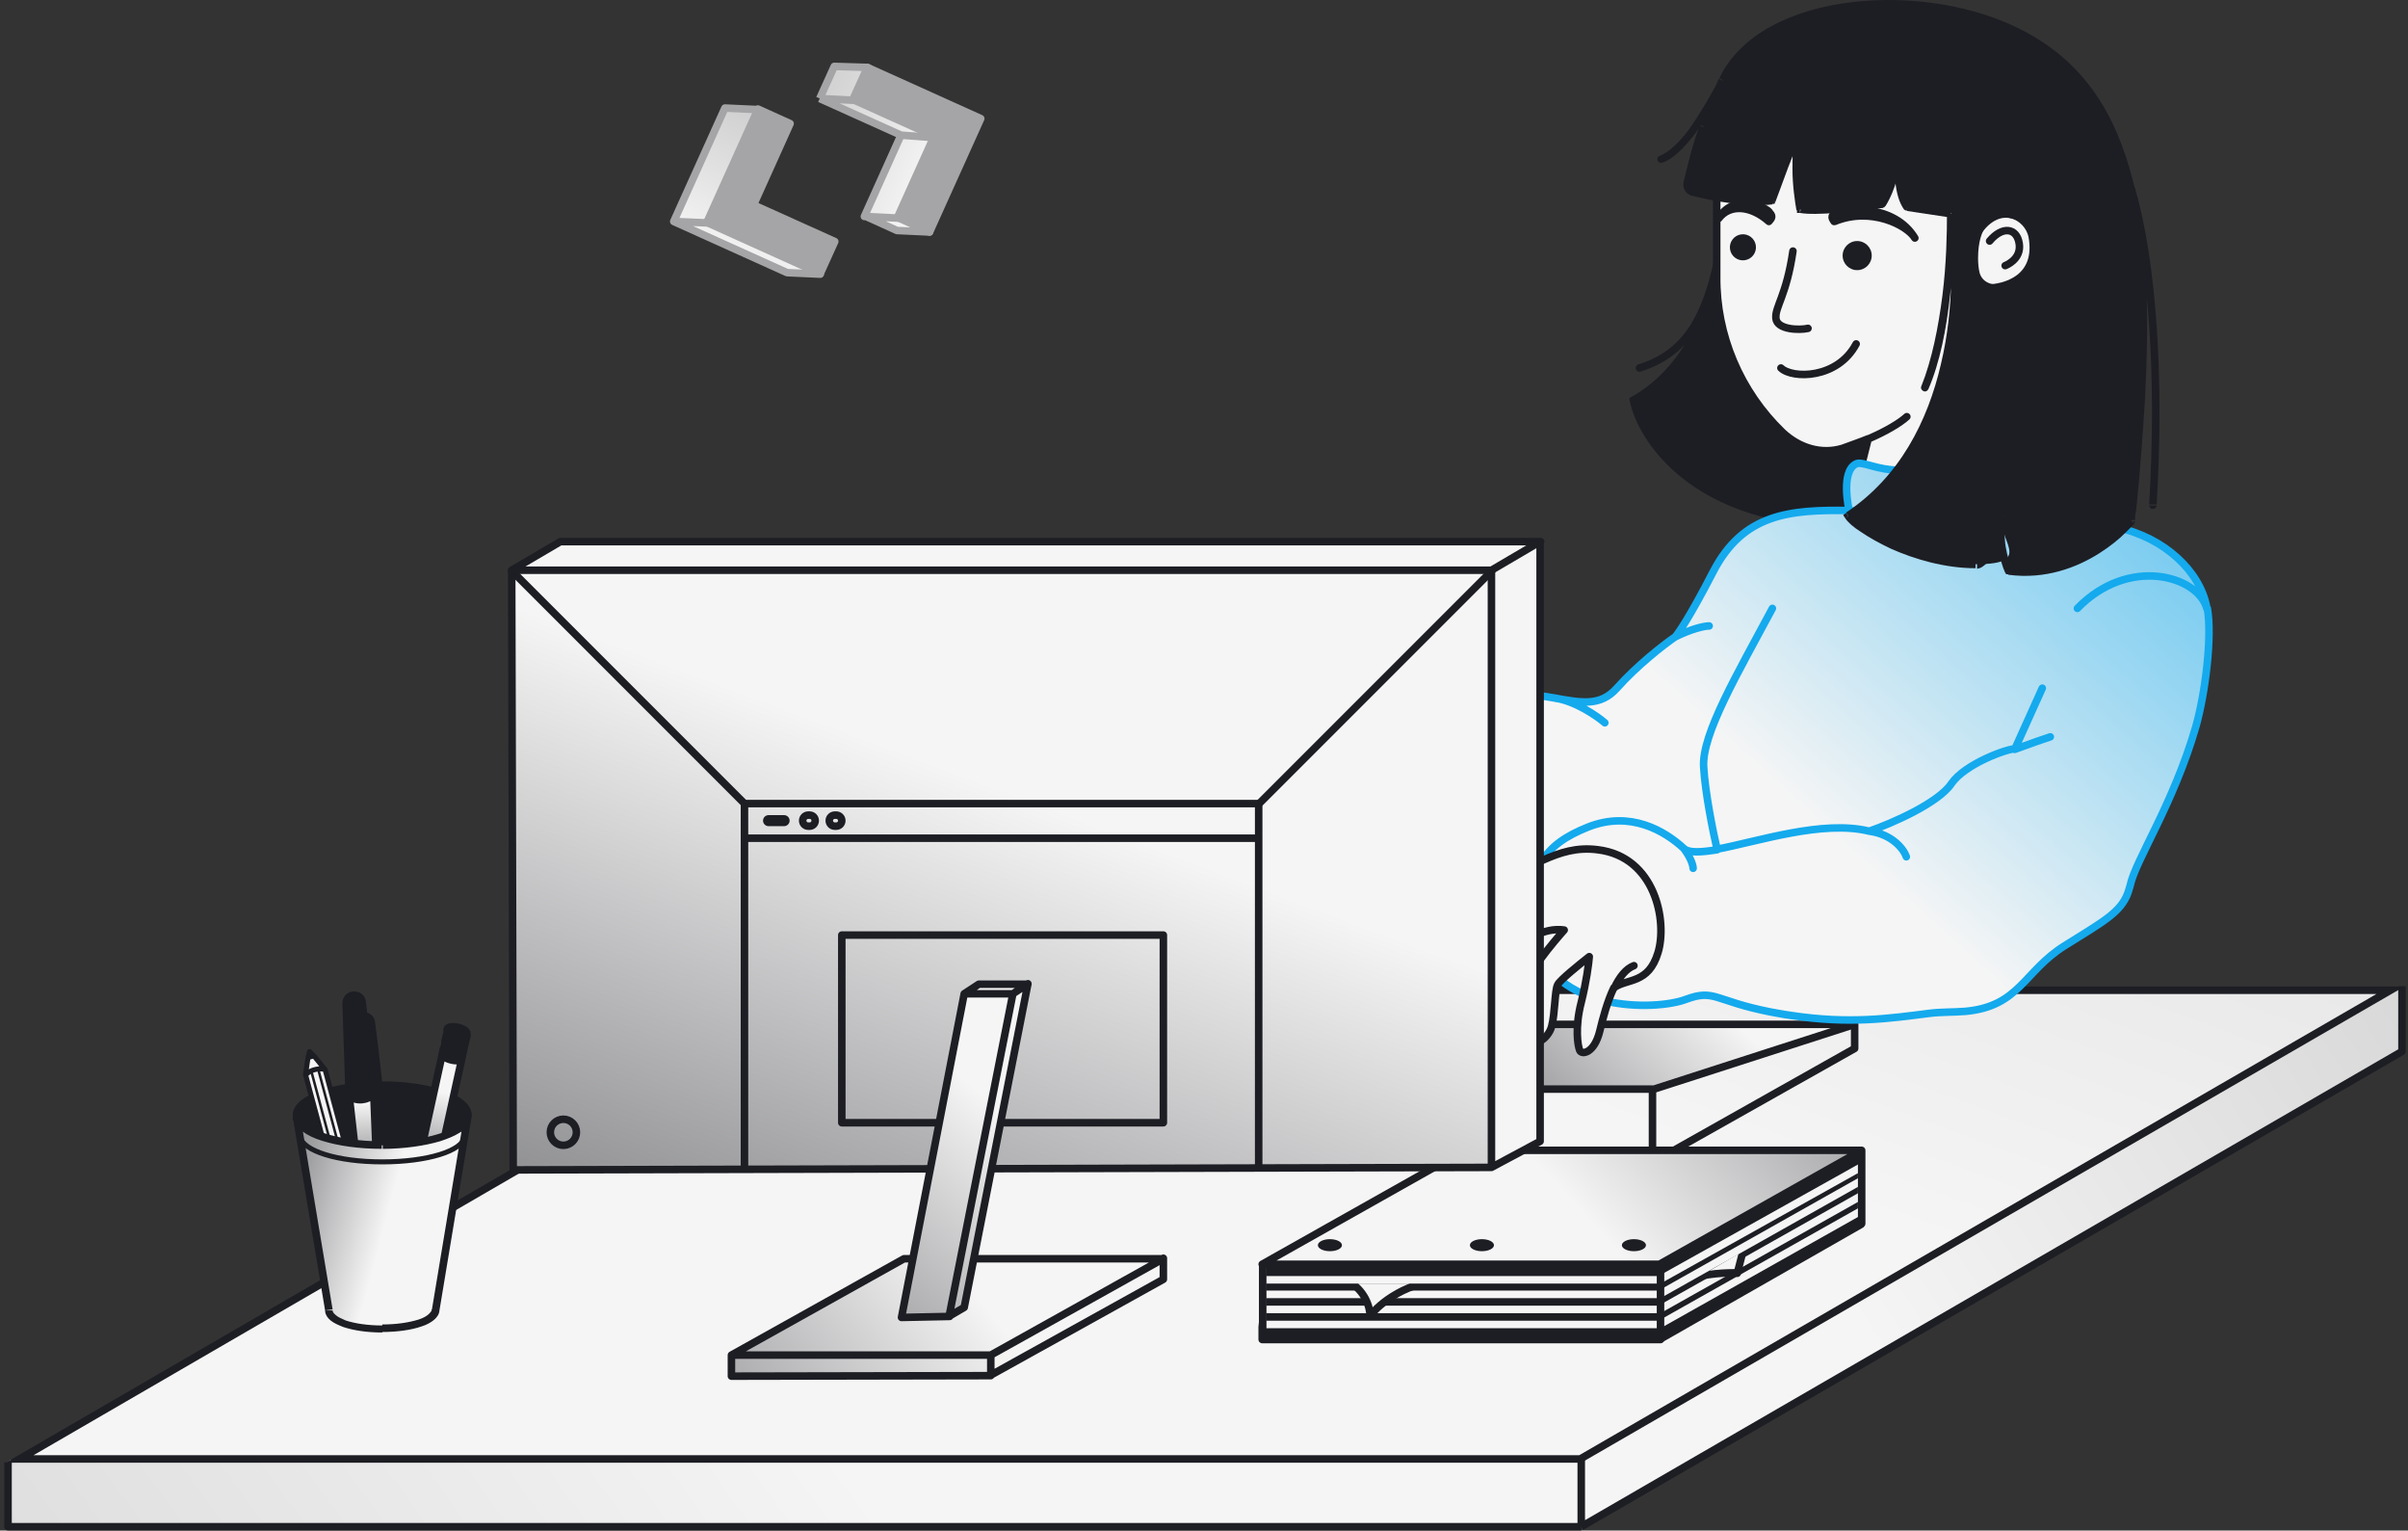
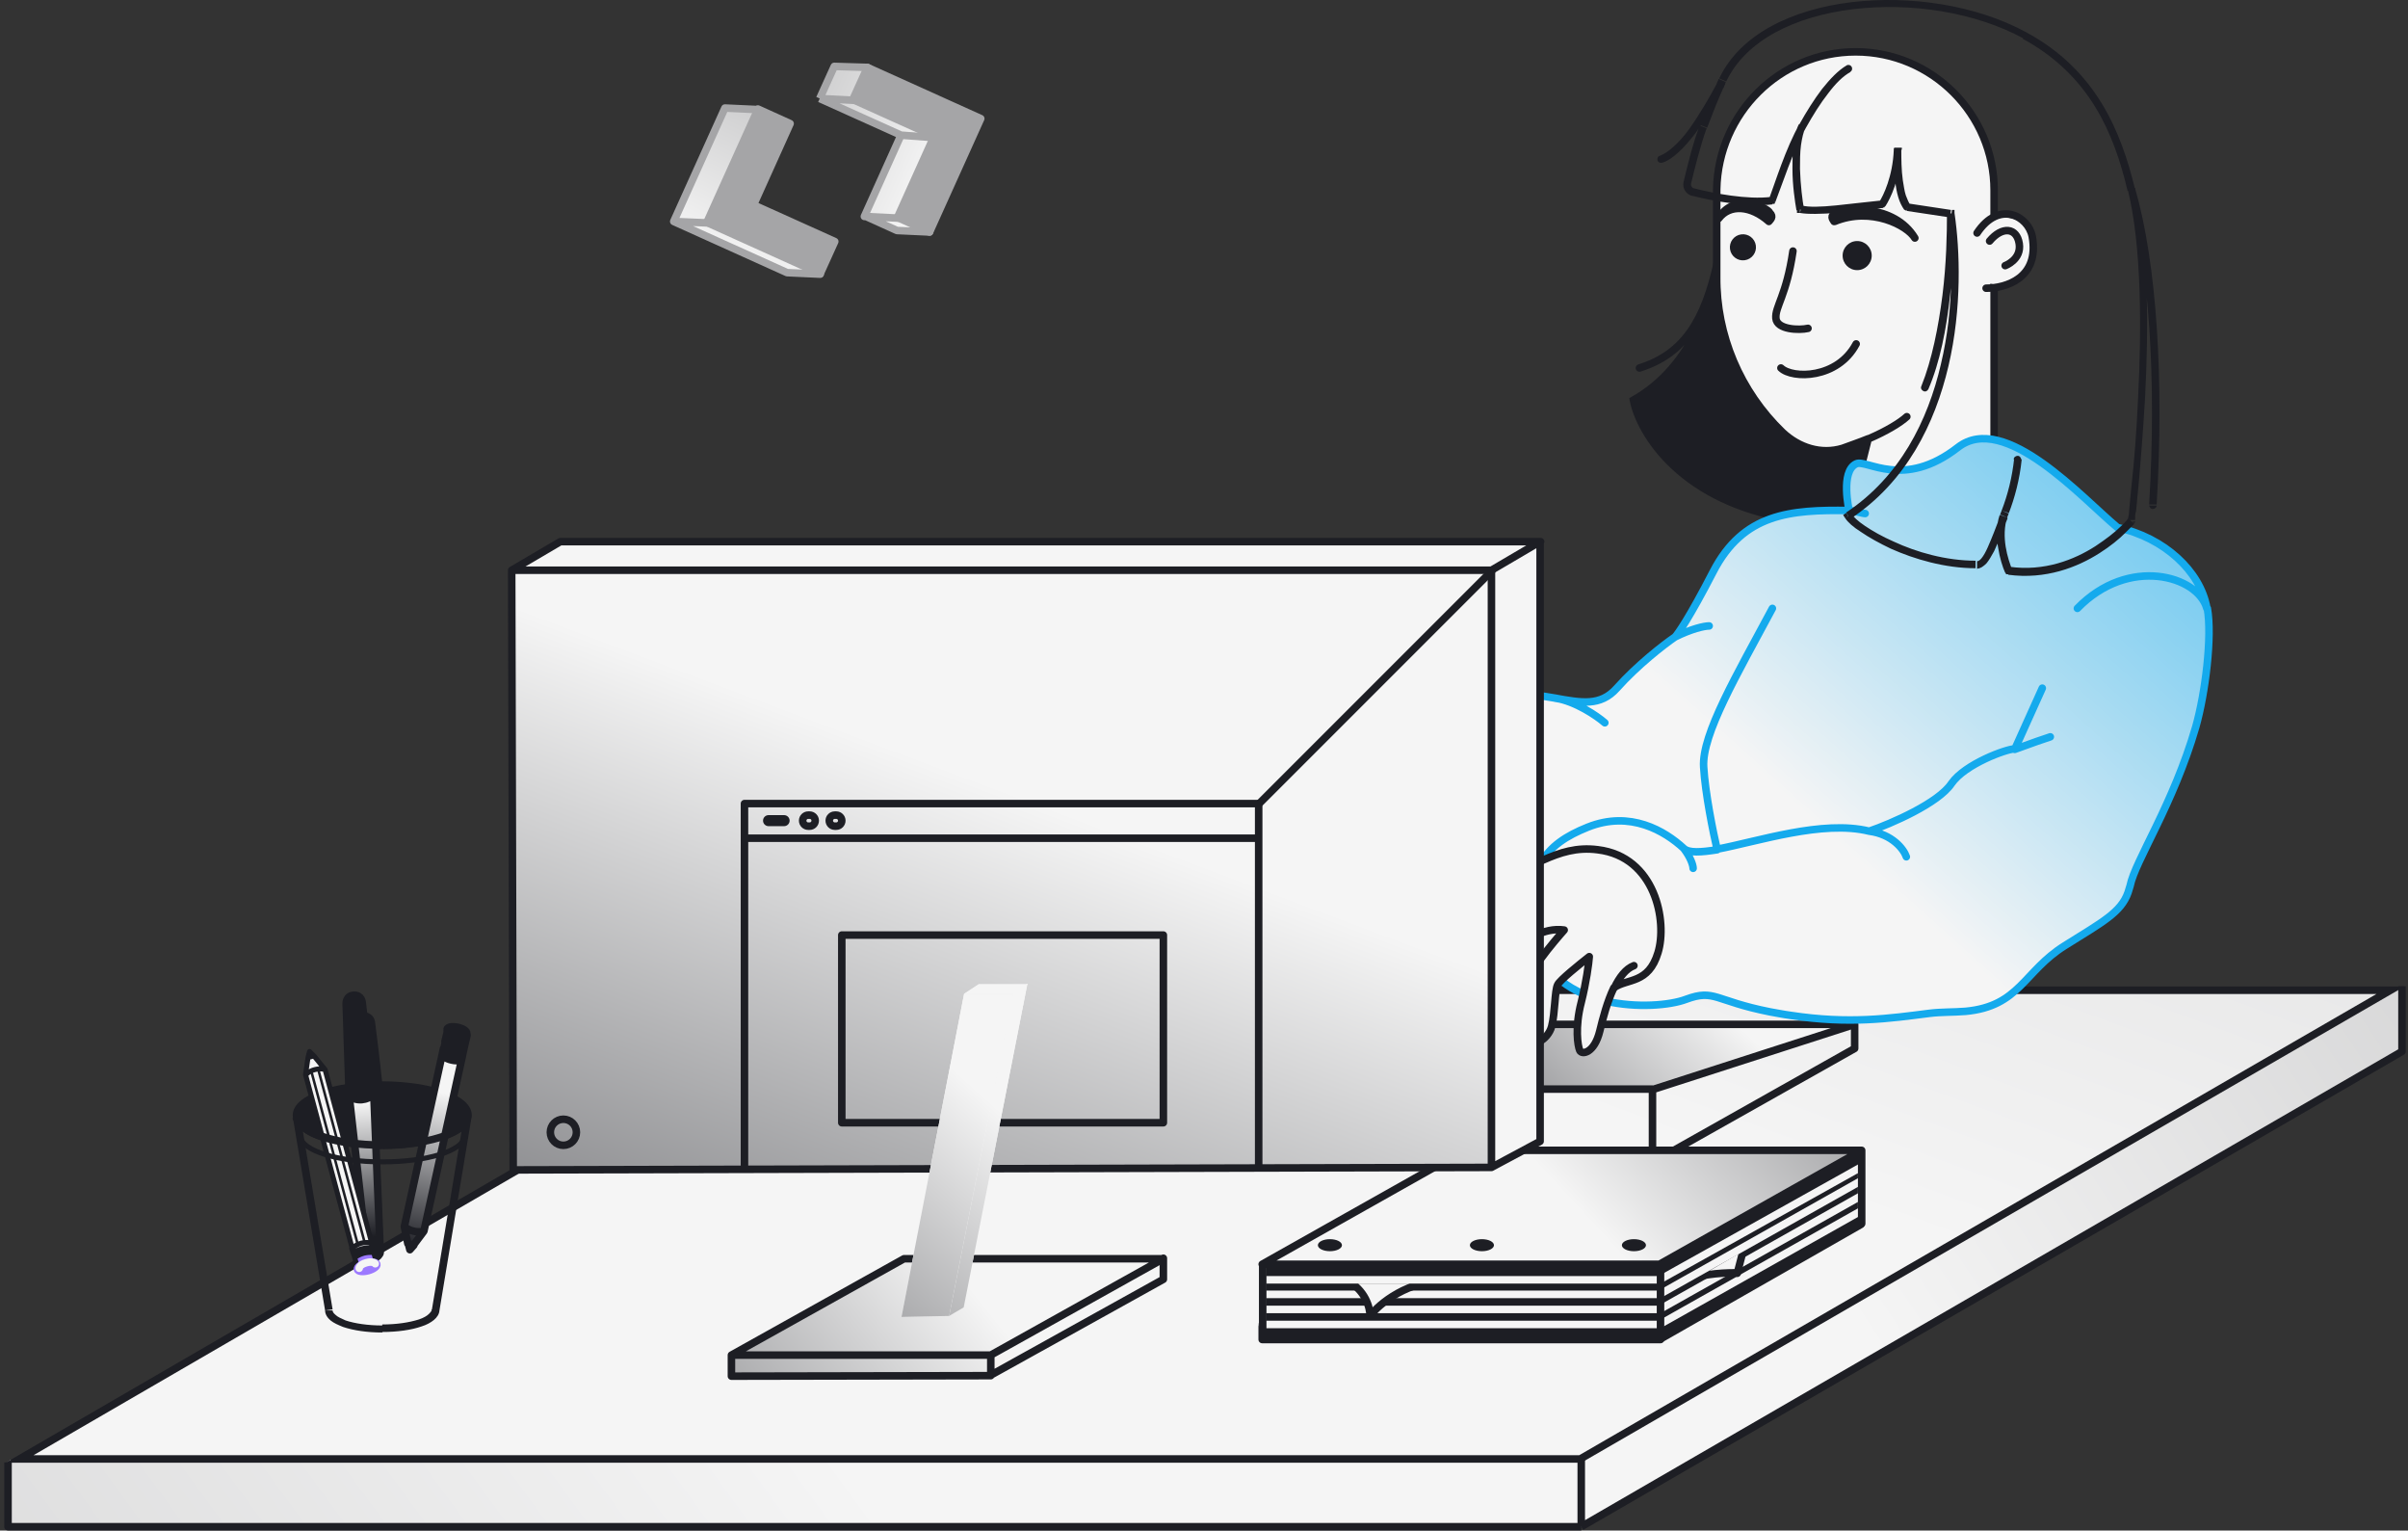
<svg xmlns="http://www.w3.org/2000/svg" width="480" height="305" viewBox="0 0 480 305" fill="none">
  <rect x="0" y="0" width="480" height="305" fill="#333333" stroke="none" />
  <path d="M315.2 304.032V291.032L477.7 197.032H479V209.932L315.2 304.132V304.032Z" fill="url(#paint0_linear_4492_18178)" />
  <path d="M315.2 304.032V291.032L477.7 197.032H479V209.932L315.2 304.132V304.032Z" fill="url(#paint1_linear_4492_18178)" />
  <path d="M315.2 290.832V304.232H1.7C1.7 304.132 1.4 291.432 1.4 291.432L2.1 290.932H315.2V290.832Z" fill="url(#paint2_linear_4492_18178)" />
  <path d="M315.2 290.832V304.232H1.7C1.7 304.132 1.4 291.432 1.4 291.432L2.1 290.932H315.2V290.832Z" fill="url(#paint3_linear_4492_18178)" />
  <path d="M3.9 290.732L164.9 197.332H476.5L315 290.732H3.9Z" fill="url(#paint4_linear_4492_18178)" />
  <path d="M3.9 290.732L164.9 197.332H476.5L315 290.732H3.9Z" fill="url(#paint5_linear_4492_18178)" />
  <path d="M3.9 290.732L164.9 197.332H476.5L315 290.732H3.9Z" stroke="#1D1E24" stroke-width="1.5" />
  <path d="M315.2 304.232L478.8 209.532V196.532M315.2 304.232H1.6V291.432M315.2 304.232V290.732" stroke="#1D1E24" stroke-width="1.5" stroke-linejoin="round" />
  <path d="M238.9 204.133H369.8L329.5 217.133H198.6L238.9 204.133Z" fill="#F5F5F5" />
  <path d="M238.9 204.133H369.8L329.5 217.133H198.6L238.9 204.133Z" fill="url(#paint6_linear_4492_18178)" />
  <path d="M369.7 204.133H238.8L198.5 217.133M369.7 204.133L329.4 217.133M369.7 204.133V208.933L329.4 231.633V217.033H198.5M198.6 217.033V231.633H329.5" stroke="#1D1E24" stroke-width="1.5" stroke-linecap="round" stroke-linejoin="round" />
  <path d="M291.7 241.032H370.9V244.032L330.8 266.932H251.6V263.932L291.7 241.032Z" fill="#1D1E24" stroke="#1D1E24" stroke-width="1.5" stroke-linecap="round" stroke-linejoin="round" />
  <path d="M291.9 238.232H371.1V241.232L330.8 263.932H251.6V260.932L291.8 238.232H291.9Z" fill="#1D1E24" stroke="#F5F5F5" stroke-width="1.5" stroke-linecap="round" stroke-linejoin="round" />
  <path d="M291.9 235.232H371.1V238.232L330.8 260.932H251.6V257.932L291.8 235.232H291.9Z" fill="#1D1E24" stroke="#F5F5F5" stroke-width="1.5" stroke-linecap="round" stroke-linejoin="round" />
  <path d="M346.3 253.632C344.9 253.632 339.6 253.632 335.8 255.232L347.7 248.332L346.3 253.732V253.632Z" fill="#F5F5F5" stroke="#1D1E24" stroke-width="1.5" stroke-linecap="round" stroke-linejoin="round" />
  <path d="M291.9 232.232H371.1V235.232L330.8 257.932H251.6V254.932L291.8 232.232H291.9Z" fill="#1D1E24" stroke="#F5F5F5" stroke-width="1.5" stroke-linecap="round" stroke-linejoin="round" />
  <path d="M273.1 262.232C273.1 260.632 272.2 257.032 268.3 255.032H289C280.6 255.032 274.9 259.832 273.1 262.232Z" fill="#F5F5F5" stroke="#1D1E24" stroke-width="1.5" stroke-linecap="round" stroke-linejoin="round" />
  <path d="M292.2 229.332H371.4V232.332L330.8 255.032H251.6V252.032L292.1 229.332H292.2Z" fill="#1D1E24" stroke="#F5F5F5" stroke-width="1.5" stroke-linecap="round" stroke-linejoin="round" />
  <path d="M331 252.032V266.932" stroke="#1D1E24" stroke-width="1.5" stroke-linecap="round" stroke-linejoin="round" />
  <path d="M291.9 229.232H371.1L330.8 251.932H251.6L291.9 229.232Z" fill="#F5F5F5" />
  <path d="M291.9 229.232H371.1L330.8 251.932H251.6L291.9 229.232Z" fill="url(#paint7_linear_4492_18178)" />
  <path d="M371.1 229.232H291.9L251.6 251.932H330.8L371.1 229.232ZM371.1 229.232V243.832M251.7 252.032V266.632" stroke="#1D1E24" stroke-width="1.5" stroke-linecap="round" stroke-linejoin="round" />
  <path d="M265.1 249.333C266.425 249.333 267.5 248.795 267.5 248.133C267.5 247.47 266.425 246.933 265.1 246.933C263.774 246.933 262.7 247.47 262.7 248.133C262.7 248.795 263.774 249.333 265.1 249.333Z" fill="#1D1E24" />
  <path d="M295.4 249.333C296.726 249.333 297.8 248.795 297.8 248.133C297.8 247.47 296.726 246.933 295.4 246.933C294.075 246.933 293 247.47 293 248.133C293 248.795 294.075 249.333 295.4 249.333Z" fill="#1D1E24" />
  <path d="M325.7 249.333C327.026 249.333 328.1 248.795 328.1 248.133C328.1 247.47 327.026 246.933 325.7 246.933C324.375 246.933 323.3 247.47 323.3 248.133C323.3 248.795 324.375 249.333 325.7 249.333Z" fill="#1D1E24" />
  <path d="M325.6 79.732C337.7 72.932 341.9 58.432 342.4 52.032L387.6 82.832C387 91.132 380.2 106.832 357.7 103.532C335.2 100.232 326.9 86.332 325.6 79.732Z" fill="#1D1E24" />
  <path d="M342.4 52.032C339.8 63.932 335.7 70.532 326.8 73.332M342.4 52.032C341.8 58.432 337.7 72.932 325.6 79.732C326.9 86.332 335.2 100.232 357.7 103.532C380.2 106.832 387 91.132 387.6 82.832L342.4 52.032Z" stroke="#1D1E24" stroke-width="1.5" stroke-linecap="round" />
  <path d="M342.3 53.532V37.732C342.5 22.532 354.9 10.332 370 10.332C385.1 10.332 397.6 22.732 397.6 37.932V100.232C397.6 100.232 394.5 108.032 382 108.132C369.6 108.232 369.1 100.832 369.1 100.832L372.5 87.432C370.3 88.332 368 89.132 365.9 89.732C362.6 90.732 359.1 89.532 356.6 87.132C347.4 78.332 342.3 66.132 342.4 53.432L342.3 53.532Z" fill="#F5F5F5" />
  <path d="M380.1 83.032C378.8 84.232 376 85.932 372.5 87.432M372.4 87.432C370.7 88.132 368.9 88.732 367.3 89.332C363 90.632 358.6 89.232 355.3 86.132C346.9 78.032 342.1 66.832 342.2 55.132V37.732C342.5 22.532 354.8 10.332 369.9 10.332C385.1 10.332 397.5 22.732 397.5 37.932V100.932C388.3 111.732 369.5 108.432 369 100.932L372.4 87.432Z" stroke="#1D1E24" stroke-width="1.5" stroke-linecap="round" stroke-linejoin="round" />
  <path d="M357.4 50.032C356.1 58.932 353.8 61.132 354 63.432C354.2 65.732 358.7 65.832 360.4 65.432M355 73.332C357.3 75.532 366.3 75.532 370 68.532" stroke="#1D1E24" stroke-width="1.5" stroke-linecap="round" stroke-linejoin="round" />
  <path d="M352.6 44.132C349 40.932 344.8 40.632 342.6 43.532C345.4 38.432 352.3 41.232 352.8 42.432C353.6 43.232 352.9 43.732 352.6 44.132Z" fill="#1D1E24" stroke="#1D1E24" stroke-width="1.5" stroke-linecap="round" stroke-linejoin="round" />
  <path d="M370.2 53.832C371.802 53.832 373.1 52.534 373.1 50.932C373.1 49.331 371.802 48.032 370.2 48.032C368.598 48.032 367.3 49.331 367.3 50.932C367.3 52.534 368.598 53.832 370.2 53.832Z" fill="#1D1E24" />
  <path d="M347.789 51.856C349.211 51.656 350.202 50.341 350.002 48.919C349.802 47.497 348.488 46.507 347.066 46.706C345.644 46.906 344.653 48.221 344.853 49.643C345.053 51.065 346.367 52.056 347.789 51.856Z" fill="#1D1E24" />
  <path d="M365.7 44.133C373 41.133 380.2 44.933 381.7 47.433C377.5 40.533 367.7 41.533 366 42.333C364.7 43.033 365.3 43.633 365.6 44.133H365.7Z" fill="#1D1E24" stroke="#1D1E24" stroke-width="1.5" stroke-linecap="round" stroke-linejoin="round" />
  <path d="M341.5 113.933C347.6 102.233 356.9 101.533 368.6 101.733C368.6 101.733 366.8 93.933 370 92.433C372.1 91.433 379.4 97.633 390.3 89.133C399.6 81.933 415.1 99.333 422.1 105.133C431.4 107.133 438.6 113.833 439.9 121.133C440.9 126.633 439.6 138.033 437.6 144.733C433.1 160.233 425.6 171.433 424.5 176.433C424.5 176.933 424.3 177.333 424.1 177.733C422.7 181.833 419 183.633 411.5 188.333C403.2 193.533 402.5 200.533 391.7 201.433C389.2 201.633 386.9 201.533 384.5 201.833C376.6 202.733 368.6 204.033 356.8 202.233C355.3 202.033 353.9 201.733 352.7 201.533C341.6 199.333 341.7 196.933 336 199.033C329.7 201.433 309.2 201.433 306.2 187.333C305.3 182.933 305.1 179.333 305.5 176.533C299.5 175.233 288.3 172.433 281.8 171.233C273.7 169.733 271.4 173.833 265.9 174.133C238.4 172.333 242.8 146.733 254 139.933C265.2 133.033 274.7 140.733 281.1 141.733C287.5 142.733 290.4 139.033 300.6 138.433C304.2 138.233 307.2 138.633 310 139.133C310.2 139.133 310.4 139.133 310.5 139.133C315.3 139.933 319 140.633 322.2 137.033C326.3 132.433 331.6 128.333 333.8 126.833C334.3 126.433 336.6 123.233 341.4 113.833L341.5 113.933Z" fill="url(#paint8_linear_4492_18178)" />
  <path d="M368.6 101.733C356.8 101.533 347.5 102.333 341.5 113.933C336.7 123.233 334.4 126.433 333.9 126.933M368.6 101.733C368.6 101.733 366.8 93.933 370 92.433C372.1 91.433 379.4 97.633 390.3 89.133C399.6 81.933 415.1 99.333 422.1 105.133C431.4 107.133 438.6 113.833 439.9 121.133M368.6 101.733C369.5 101.733 371.3 102.333 371.8 102.333M333.9 126.933C331.7 128.433 326.4 132.533 322.3 137.133C319 140.833 315.2 140.033 310 139.133M333.9 126.933C337.1 125.333 339.7 124.733 340.7 124.733M305.6 176.533C299.6 175.233 288.4 172.433 281.9 171.233C273.8 169.733 271.5 173.833 266 174.133C238.5 172.333 242.9 146.733 254.1 139.933C265.3 133.033 274.8 140.733 281.2 141.733C287.6 142.733 290.5 139.033 300.7 138.433C304.3 138.233 307.3 138.633 310.1 139.133C314 139.733 318.3 142.633 319.9 144.033M335.6 169.033C331.9 165.633 325 161.433 316.5 164.833C308 168.233 303.3 173.333 306.3 187.433C309.3 201.533 329.8 201.533 336.1 199.133C341.8 197.033 341.7 199.433 352.8 201.633C354 201.833 355.4 202.133 356.9 202.333C368.7 204.133 376.7 202.933 384.6 201.933C387 201.633 389.3 201.733 391.8 201.533C402.6 200.533 403.4 193.533 411.6 188.433C419.1 183.733 422.8 181.833 424.2 177.833C424.3 177.433 424.5 176.933 424.6 176.533C425.6 171.533 433.2 160.333 437.7 144.833C439.6 138.133 441 126.833 440 121.233M335.6 169.033C336.6 170.033 339.1 169.833 342.3 169.333C341.5 165.933 339.9 158.033 339.6 152.833C339.2 146.333 346.3 134.333 353.3 121.233M335.6 169.033C337 170.833 337.5 172.433 337.5 173.033M372.6 165.633C377 164.133 386.4 160.033 389 156.133C391.7 152.233 400 149.233 401.6 149.233M372.6 165.633C363.3 163.333 350.3 167.733 342.2 169.233M372.6 165.633C377.2 166.233 379.5 169.233 380 170.733M407.1 137.133L401.6 149.333C404.9 148.133 407.7 147.133 408.7 146.833M268.7 143.333C275.8 145.933 278.6 149.633 278.8 157.433M414.1 121.233C424.3 110.733 438.1 114.733 439.9 121.233" stroke="#14AAED" stroke-width="1.5" stroke-linecap="round" stroke-linejoin="round" />
  <path d="M234 155.432C239.9 152.732 252.4 147.132 255.8 146.232C260 145.132 268.6 149.132 270.9 155.032C273.2 160.932 272.9 172.832 270.7 178.632C268.5 184.432 267.1 185.632 264.6 182.732C262.1 179.932 264.4 172.632 262.3 167.332C260.3 162.332 251 166.132 251.4 173.132C251.8 179.132 250.7 181.532 248 181.932C246.5 182.132 246 171.232 246.6 167.732C246.9 165.732 250.5 161.932 252 160.332C249.3 162.332 243.6 166.632 242.7 168.232C241.6 170.332 241.8 176.532 239.8 178.932C238.5 180.432 235 180.732 235.7 178.232C235.9 177.532 235.9 176.432 236.1 175.232C235.3 175.832 233.5 176.732 233.4 175.632C233.2 174.532 233.4 167.532 233.6 164.232C232.3 165.932 230.8 168.532 230.9 169.932C231 171.832 232.2 178.732 229.1 179.232C226.7 179.532 227.6 178.432 226.2 172.632C225.8 170.732 225.5 168.032 225.2 166.232C225 164.732 230.9 158.332 233.9 155.332L234 155.432Z" fill="#F5F5F5" />
  <path d="M244.5 157.632C243.6 158.632 242.3 160.032 241.1 161.432M241.1 161.432C239.4 163.432 238.4 164.232 238 165.632C237.6 167.032 237 171.832 236.3 175.532C235.5 176.132 233.8 177.032 233.6 175.932C233.4 174.832 233.6 167.832 233.8 164.532M241.1 161.432C239.6 161.532 236.3 162.132 235.2 163.032C234.8 163.332 234.3 163.932 233.8 164.532M233.8 164.532C232.5 166.232 231 168.832 231.1 170.232C231.2 172.132 232.4 179.032 229.3 179.532C226.9 179.832 227.8 178.732 226.4 172.932C226 171.032 225.7 168.332 225.4 166.532C225.2 165.032 231.1 158.632 234.1 155.632C240 152.932 252.5 147.332 255.9 146.432C260.1 145.332 268.7 149.332 271 155.232C273.3 161.132 273 173.032 270.8 178.832C268.6 184.632 267.2 185.832 264.7 182.932C262.2 180.132 264.5 172.832 262.4 167.532C260.4 162.532 251.1 166.332 251.5 173.332C251.9 179.332 250.8 181.732 248.1 182.132C246.6 182.332 246.1 171.432 246.7 167.932C247 165.932 250.6 162.132 252.1 160.532C249.4 162.532 243.7 166.832 242.8 168.432C241.7 170.532 241.9 176.732 239.9 179.132C238.6 180.632 235.1 180.932 235.8 178.432C236 177.732 236 176.632 236.2 175.432" stroke="#1D1E24" stroke-width="1.5" stroke-linecap="round" stroke-linejoin="round" />
  <path d="M296.4 175.932C305.2 173.832 310.1 168.332 318.5 169.432C330 170.832 332.4 183.732 330.5 189.932C328.6 196.132 324.4 195.032 321.7 196.932C320.4 199.632 319.5 203.032 318.9 205.532C317.8 210.032 315.3 210.332 314.9 209.432C314.5 208.532 313.9 204.832 315.2 199.832C316.2 195.832 316.7 192.132 316.8 190.732C314.9 192.232 310.9 195.432 310.5 196.332C309.9 197.432 310 201.932 309.3 204.632C308.6 207.332 305 209.332 305.3 206.332C305.8 198.232 304.7 194.632 307 191.332C308.9 188.732 311 186.332 311.8 185.432C307.6 184.832 304 187.632 302.4 188.932C300.8 190.232 301.2 192.132 299.8 195.832C298.4 199.532 297.2 202.032 295.1 202.432C293 202.832 292.4 201.932 293.3 199.432C293.7 198.232 294.1 196.232 294.6 194.132C293.8 194.832 292 196.032 291.6 194.532C291.2 193.132 293.5 186.832 294.6 183.832C293.2 184.332 292.7 185.332 291.5 186.632C289.5 188.932 289.3 189.932 289.4 191.832C289.4 193.732 288.5 197.032 287.4 198.832C286.3 200.632 283.8 200.732 283.8 199.032C283.8 197.332 283.1 189.732 283.8 188.732C284.5 187.732 287.4 184.132 290 180.832C292.6 177.532 293.8 176.732 296.6 175.832L296.4 175.932Z" fill="#F5F5F5" />
  <path d="M298.9 183.632C296.7 183.432 295.4 183.632 294.5 183.932M304.2 179.532C301.9 181.132 297.2 184.932 296.2 187.232C295.6 188.832 295 191.532 294.5 194.032M325.7 192.432C324.1 193.032 322.8 194.732 321.8 196.832M294.6 194.032C294.1 196.132 293.7 198.132 293.3 199.332C292.4 201.832 293 202.732 295.1 202.332C297.2 201.932 298.4 199.432 299.8 195.732C301.2 192.032 300.8 190.132 302.4 188.832C304 187.532 307.6 184.732 311.8 185.332C311 186.232 308.9 188.632 307 191.232C304.7 194.532 305.8 198.132 305.3 206.232C305 209.232 308.6 207.232 309.3 204.532C310 201.832 309.9 197.332 310.5 196.232C310.9 195.332 314.9 192.132 316.8 190.632C316.7 192.032 316.2 195.732 315.2 199.732C313.9 204.732 314.5 208.432 314.9 209.332C315.3 210.232 317.8 209.932 318.9 205.432C319.5 202.932 320.4 199.532 321.7 196.832C324.4 194.932 328.6 196.132 330.5 189.832C332.4 183.632 330 170.732 318.5 169.332C310.1 168.232 305.2 173.732 296.4 175.832C293.6 176.832 292.4 177.532 289.8 180.832C287.2 184.132 284.3 187.732 283.6 188.732C282.9 189.732 283.6 197.432 283.6 199.032C283.6 200.732 286.2 200.632 287.2 198.832C288.3 197.032 289.3 193.732 289.2 191.832C289.2 189.932 289.3 188.832 291.3 186.632C292.5 185.232 293 184.332 294.4 183.832M294.5 183.832C293.3 186.832 291.1 193.132 291.5 194.532C291.9 195.932 293.7 194.832 294.5 194.132" stroke="#1D1E24" stroke-width="1.5" stroke-linecap="round" stroke-linejoin="round" />
-   <path fill-rule="evenodd" clip-rule="evenodd" d="M403.6 7.032C384.2 -3.468 351.5 -1.068 343.4 15.932C343.3 16.232 343.1 16.532 343 16.832C341.7 19.732 340.6 22.532 339.6 25.232C338.2 28.832 337 33.832 336.4 36.332C336.2 37.232 336.7 38.032 337.6 38.232C341.5 39.232 348.4 40.532 353.3 39.932C354.6 36.732 356.8 29.732 359.4 25.032C357.4 28.832 358.3 38.332 359 41.632C362 42.232 369.5 41.132 375.3 40.532C376.2 39.232 378.1 35.232 378.4 29.732C378.4 32.932 378.6 39.032 380.3 41.132L388.9 42.432C391.1 57.132 390.4 88.232 368.5 102.732C370.1 105.332 381.8 112.432 393.9 112.432C406 112.432 397.5 107.332 399.4 102.732C398.1 106.632 399.4 111.532 400.4 113.632C415 115.632 424.9 103.732 424.9 103.732C424.9 103.732 430.3 60.132 424.9 37.732C422.1 26.132 417.2 14.332 403.6 6.932V7.032Z" fill="#1D1E24" />
  <path d="M353.2 39.932V40.632H353.7L353.9 40.232L353.2 39.932ZM368.8 14.332C369.2 14.132 369.3 13.632 369.1 13.332C368.9 12.932 368.4 12.832 368.1 13.032L368.9 14.332H368.8ZM358.9 41.732L358.2 41.932V42.432C358.3 42.432 358.8 42.432 358.8 42.432V41.732H358.9ZM375.2 40.632V41.332H375.6L375.8 41.032L375.2 40.632ZM378.3 29.432H379.1H377.6H378.3ZM380.2 41.232L379.6 41.732L379.8 41.932H380.1L380.2 41.232ZM388.9 42.532H389.6C389.6 42.432 389.6 41.832 389.6 41.832H389.1L389 42.532H388.9ZM368.4 102.832L368 102.232L367.4 102.632L367.8 103.232L368.4 102.832ZM424.9 103.832L425.5 104.332V104.132C425.6 104.132 425.7 103.932 425.7 103.932H425L424.9 103.832ZM330.9 31.032C330.5 31.132 330.3 31.532 330.4 31.932C330.5 32.332 330.9 32.532 331.3 32.432L330.9 31.032ZM428.4 100.632C428.4 101.032 428.7 101.432 429.1 101.432C429.5 101.432 429.9 101.132 429.9 100.732H428.4V100.632ZM402.9 91.632C402.9 91.232 402.6 90.832 402.2 90.832C401.8 90.832 401.4 91.132 401.4 91.532L402.9 91.732V91.632ZM400.4 113.732L399.7 114.032L399.9 114.432H400.3L400.4 113.732ZM383 76.932C382.8 77.332 383 77.732 383.4 77.932C383.8 78.132 384.2 77.932 384.4 77.532L383 76.932ZM337.4 39.032C341.3 40.032 348.3 41.332 353.3 40.732L353.1 39.232C348.3 39.832 341.6 38.532 337.7 37.532L337.3 39.032H337.4ZM353.9 40.232C355.2 36.932 357.4 30.032 360 25.432L358.7 24.732C356 29.432 353.8 36.532 352.6 39.732L354 40.232H353.9ZM360 25.432C361.4 22.932 362.9 20.532 364.4 18.632C365.9 16.632 367.4 15.132 368.9 14.332L368.1 13.032C366.4 14.032 364.8 15.732 363.2 17.732C361.6 19.832 360.1 22.232 358.7 24.732L360 25.432ZM358.6 24.732C358 25.832 357.7 27.232 357.5 28.732C357.3 30.232 357.3 31.932 357.3 33.632C357.3 36.932 357.8 40.232 358.1 41.932L359.6 41.632C359.3 40.032 358.9 36.932 358.8 33.632C358.8 32.032 358.8 30.432 359 28.932C359.2 27.532 359.5 26.232 359.9 25.432L358.6 24.732ZM358.8 42.432C360.4 42.732 363.1 42.632 366.1 42.432C369.1 42.132 372.4 41.732 375.4 41.432L375.2 39.932C372.2 40.232 368.9 40.632 366 40.932C363 41.232 360.5 41.332 359.1 40.932L358.8 42.432ZM380.1 42.032L388.7 43.332L388.9 41.832L380.3 40.532L380.1 42.032ZM388.1 42.632C389.2 49.932 389.6 61.232 386.9 72.532C384.3 83.832 378.7 95.032 368 102.132L368.8 103.432C380 96.032 385.7 84.432 388.4 72.932C391.1 61.432 390.7 49.832 389.6 42.432L388.1 42.632ZM367.8 103.232C368.3 104.032 369.4 105.032 371 106.032C372.6 107.132 374.6 108.232 376.9 109.332C381.6 111.432 387.7 113.232 393.8 113.232V111.732C387.9 111.732 382 110.032 377.5 107.932C375.2 106.932 373.3 105.832 371.8 104.832C370.3 103.832 369.4 102.932 369.1 102.432L367.8 103.232ZM400.4 102.332C401.6 99.232 402.6 95.532 403 91.532L401.5 91.332C401.1 95.132 400.2 98.632 399 101.732L400.4 102.232V102.332ZM400.3 114.532C407.8 115.532 414.1 113.032 418.5 110.232C420.7 108.832 422.4 107.432 423.6 106.232C424.2 105.632 424.6 105.232 425 104.832C425.2 104.632 425.3 104.532 425.4 104.432C425.4 104.432 425.4 104.432 425.4 104.332C425.4 104.332 425.2 104.166 424.8 103.832C424.4 103.499 424.2 103.332 424.2 103.332C424.2 103.332 424 103.532 423.9 103.732C423.6 104.032 423.2 104.532 422.6 105.032C421.5 106.132 419.8 107.432 417.7 108.832C413.5 111.532 407.5 113.932 400.5 112.932L400.3 114.432V114.532ZM424.2 38.032C426.9 49.132 426.9 65.532 426.2 79.232C425.9 86.032 425.4 92.232 424.9 96.632C424.7 98.832 424.5 100.632 424.4 101.832C424.4 102.432 424.3 102.932 424.2 103.232C424.2 103.432 424.2 103.532 424.2 103.632C424.2 103.632 424.2 103.632 424.9 103.632C425.367 103.632 425.6 103.632 425.6 103.632C425.6 103.632 425.6 103.432 425.6 103.232C425.6 102.932 425.6 102.432 425.8 101.832C425.9 100.632 426.1 98.832 426.3 96.532C426.7 92.132 427.2 85.932 427.6 79.032C428.3 65.332 428.3 48.732 425.6 37.432L424.1 37.832L424.2 38.032ZM380.8 40.832C380.5 40.432 380.2 39.732 379.9 38.932C379.6 38.032 379.5 37.032 379.3 35.932C379 33.832 379 31.532 379 29.932H377.5C377.5 31.532 377.5 33.832 377.8 36.132C377.9 37.232 378.1 38.332 378.4 39.332C378.7 40.332 379.1 41.132 379.6 41.832L380.7 40.832H380.8ZM377.5 29.832C377.3 35.132 375.4 39.032 374.6 40.232L375.8 41.132C376.8 39.632 378.8 35.532 379 29.932H377.5V29.832ZM343.6 17.232C343.7 16.932 343.9 16.632 344 16.332L342.6 15.732C342.5 16.032 342.3 16.332 342.2 16.632L343.6 17.232ZM342.3 16.532C341 19.432 339.9 22.332 338.9 24.932L340.3 25.432C341.3 22.832 342.4 19.932 343.7 17.132L342.3 16.532ZM338.8 25.032C337.4 28.632 336.2 33.732 335.6 36.232L337.1 36.532C337.7 34.032 338.9 29.132 340.2 25.532L338.8 25.032ZM393.9 113.332C394.8 113.332 395.4 112.832 396 112.232C396.5 111.632 397 110.732 397.5 109.832C398.4 107.932 399.3 105.432 400.2 103.232L398.8 102.632C397.9 105.032 397 107.332 396.2 109.132C395.8 110.032 395.4 110.732 395 111.232C394.6 111.732 394.3 111.832 394.1 111.832V113.332H393.9ZM398.6 102.632C397.9 104.732 397.9 107.032 398.3 109.132C398.6 111.132 399.2 113.032 399.7 114.132L401.1 113.532C400.7 112.532 400.1 110.832 399.8 108.932C399.5 107.032 399.5 104.932 400.1 103.132L398.7 102.632H398.6ZM399 101.732C398.9 102.032 398.8 102.232 398.7 102.532L400.1 103.032C400.1 102.832 400.3 102.532 400.4 102.332L399 101.732ZM342.7 15.732C342.6 16.032 342.4 16.332 342.3 16.632L343.6 17.332C343.8 17.032 343.9 16.732 344 16.332L342.6 15.732H342.7ZM342.3 16.532C340.7 19.532 338.7 22.932 336.7 25.732C335.7 27.132 334.6 28.332 333.6 29.232C332.6 30.132 331.7 30.732 330.9 31.032L331.3 32.432C332.4 32.132 333.5 31.332 334.6 30.332C335.7 29.332 336.8 28.032 337.9 26.632C340 23.732 342.1 20.332 343.7 17.232L342.4 16.532H342.3ZM377.6 29.432C377.6 29.532 377.6 29.732 377.6 29.832H379.1C379.1 29.732 379.1 29.632 379.1 29.432H377.6ZM400.1 103.132C400.2 102.832 400.3 102.632 400.4 102.332L399 101.832C399 102.132 398.8 102.332 398.7 102.532L400.1 103.132ZM379 29.932C379 29.832 379 29.632 379 29.532H377.5C377.5 29.632 377.5 29.732 377.5 29.932H379ZM424.2 38.032C428.4 52.632 429.9 75.732 428.4 100.532H429.9C431.4 75.732 429.9 52.332 425.6 37.532L424.2 37.932V38.032ZM388.1 42.532C388.1 46.432 388 52.432 387.2 58.832C386.4 65.132 385.1 71.732 383 76.932L384.4 77.532C386.7 72.232 388 65.432 388.7 59.032C389.5 52.632 389.6 46.532 389.6 42.532H388.1ZM403.9 6.432C394 1.032 380.8 -0.968 369.1 0.432C357.4 1.832 346.9 6.732 342.7 15.632L344.1 16.232C348 8.032 357.8 3.232 369.4 1.832C380.9 0.432 393.7 2.432 403.3 7.632L404 6.332L403.9 6.432ZM425.6 37.732C422.8 26.132 417.8 13.932 403.9 6.432L403.2 7.732C416.5 14.932 421.4 26.532 424.1 38.032L425.6 37.632V37.732ZM337.7 37.532C337.2 37.432 337 36.932 337.1 36.532L335.6 36.232C335.3 37.532 336.1 38.732 337.3 39.032L337.7 37.532Z" fill="#1D1E24" />
  <path d="M405.1 47.132C406.3 53.432 402.5 55.532 399 56.532C397.1 57.032 395.1 56.232 394.6 54.332C394.4 53.532 394.3 52.532 394.3 51.432C394.3 48.132 395.1 46.232 395.6 45.532C395.8 45.232 396 44.932 396.2 44.732C398.5 42.032 404.3 43.432 405.1 47.332V47.132Z" fill="#F5F5F5" />
  <path d="M394.1 46.432C398.5 39.832 404.3 43.032 405.1 47.132C406.6 55.432 399.8 57.432 395.9 57.432" stroke="#1D1E24" stroke-width="1.5" stroke-linecap="round" stroke-linejoin="round" />
  <path d="M396.6 48.033C399.1 45.033 402 45.333 402.5 48.533C403 51.733 399.7 52.933 399.7 52.933" stroke="#1D1E24" stroke-width="1.5" stroke-linecap="round" stroke-linejoin="round" />
  <path d="M76.2 228.232C85.644 228.232 93.3 225.546 93.3 222.232C93.3 218.919 85.644 216.232 76.2 216.232C66.756 216.232 59.1 218.919 59.1 222.232C59.1 225.546 66.756 228.232 76.2 228.232Z" fill="#1D1E24" stroke="#1D1E24" stroke-width="1.5" stroke-linecap="round" stroke-linejoin="round" />
  <path d="M70.5 198.332C72.1 198.232 72.2 199.732 72.2 199.732L72.5 202.332L74.4 217.932C73.1 219.232 71 219.432 69.5 218.332L68.9 199.932C68.9 199.932 68.8 198.332 70.4 198.232L70.5 198.332Z" fill="#1D1E24" />
  <path d="M75.6 250.033C75.1 250.833 74 250.933 73.4 250.233C73.2 250.033 73.2 249.833 73.1 249.533L69.6 218.333C71.1 219.433 73.1 219.233 74.5 217.933L75.8 249.233C75.8 249.433 75.8 249.733 75.6 249.933V250.033Z" fill="url(#paint9_linear_4492_18178)" />
  <path d="M74.5 218.033L75.8 249.333C75.8 249.533 75.8 249.833 75.6 250.033C75.1 250.833 74 250.933 73.4 250.233C73.2 250.033 73.2 249.833 73.1 249.533L69.6 218.333M74.5 218.033C73.2 219.333 71.1 219.533 69.6 218.433L69 200.033C69 200.033 68.9 198.433 70.5 198.333C72.1 198.233 72.2 199.733 72.2 199.733L72.5 202.333M74.5 218.033L72.6 202.433M72.5 202.433C73.2 202.433 73.9 202.933 74 203.633C74.5 207.233 75.7 217.433 76.2 223.433" stroke="#1D1E24" stroke-width="1.5" stroke-linecap="round" />
  <path d="M82.5 248.132L81.7 249.032L81.4 247.832L82.5 248.132Z" fill="#1D1E24" />
  <path fill-rule="evenodd" clip-rule="evenodd" d="M92.3 209.833L92.6 208.433C92.6 208.433 91.9 208.633 90.6 208.433C89.3 208.133 88.7 207.633 88.7 207.633L88.4 209.033L88.1 210.433L80.6 244.533L81.3 247.933L82.4 248.233L84.5 245.433L92 211.333L92.3 209.933V209.833Z" fill="url(#paint10_linear_4492_18178)" />
  <path d="M89.2 205.433L93.1 206.333L92.6 208.433C92.6 208.433 91.9 208.633 90.6 208.433C89.3 208.133 88.7 207.633 88.7 207.633L89.2 205.533V205.433Z" fill="#1D1E24" />
  <path d="M80.6 244.433L88.1 210.333L88.4 208.933M80.6 244.433L81.3 247.833M80.6 244.433C80.6 244.433 81.2 245.033 82.4 245.333C83.7 245.633 84.4 245.333 84.4 245.333M92 211.233L84.5 245.333L82.4 248.133M92 211.233L92.3 209.833M92 211.233C92 211.233 91.2 211.533 90 211.233C88.7 210.933 88.2 210.333 88.2 210.333M92.6 208.433L93.1 206.333L89.2 205.433L88.7 207.533M92.6 208.433L92.3 209.833M92.6 208.433C92.6 208.433 91.9 208.633 90.6 208.433C89.3 208.133 88.7 207.633 88.7 207.633M92.3 209.833C92.3 209.833 91.5 210.133 90.3 209.833C89 209.533 88.4 209.033 88.4 209.033M88.8 207.533L88.5 208.933M82.5 248.133L81.7 249.033L81.4 247.833L82.5 248.133Z" stroke="#1D1E24" stroke-width="1.5" stroke-linecap="round" stroke-linejoin="round" />
  <path d="M93.038 205.929C93.133 205.498 92.335 204.956 91.257 204.718C90.178 204.481 89.226 204.639 89.132 205.07C89.037 205.502 89.834 206.044 90.913 206.281C91.992 206.518 92.943 206.361 93.038 205.929Z" fill="#1D1E24" stroke="#1D1E24" stroke-width="1.5" stroke-linecap="round" stroke-linejoin="round" />
  <path d="M61.4 210.732L61.7 209.532L62.6 210.432L61.5 210.732H61.4Z" fill="#9C79FF" />
  <path fill-rule="evenodd" clip-rule="evenodd" d="M70.4 249.733L70.7 250.733C70.7 250.733 71.2 250.233 72.5 249.833C73.8 249.533 74.5 249.733 74.5 249.733L74.2 248.733L73.9 247.733L64.6 213.133L62.4 210.433L61.3 210.733L60.8 214.133L70.1 248.733L70.4 249.733Z" fill="#F5F5F5" />
  <path d="M75.1 251.733L71.3 252.733L70.7 250.633C70.7 250.633 71.2 250.133 72.5 249.733C73.8 249.433 74.5 249.633 74.5 249.633L75.1 251.733Z" fill="#9C79FF" />
  <path d="M64.8 213.132L74.1 247.732M64.8 213.132L62.6 210.432L61.7 209.532L61.4 210.732M64.8 213.132C64.8 213.132 64 212.832 62.8 213.132C61.6 213.432 61 214.132 61 214.132M61.4 210.732L60.9 214.132L70.2 248.732C70.2 248.732 70.7 248.132 72 247.732C73.3 247.432 74 247.732 74 247.732M61.4 210.732L62.5 210.432M70.7 250.632L71.3 252.732L75.1 251.732L74.5 249.632M70.7 250.632L70.4 249.632M70.7 250.632C70.7 250.632 71.2 250.132 72.5 249.732C73.8 249.432 74.5 249.632 74.5 249.632M74.5 249.632L74.2 248.632M70.1 248.732L70.4 249.732C70.4 249.732 71 249.132 72.2 248.832C73.4 248.532 74.2 248.732 74.2 248.732M74.3 248.632L74 247.632" stroke="#1D1E24" stroke-linecap="round" stroke-linejoin="round" />
  <path d="M73.39 253.217C74.457 252.931 75.229 252.354 75.115 251.927C75.001 251.5 74.043 251.386 72.976 251.672C71.909 251.958 71.137 252.535 71.251 252.962C71.366 253.389 72.323 253.503 73.39 253.217Z" fill="#9C79FF" stroke="#9C79FF" stroke-width="1.5" stroke-linecap="round" stroke-linejoin="round" />
  <path d="M74.8 251.833C74.8 251.833 74.4 251.233 73 251.633C71.6 252.033 71.6 252.733 71.6 252.733" stroke="#F5F5F5" stroke-width="1.5" stroke-linecap="round" stroke-linejoin="round" />
  <path d="M71.3 247.933L62.1 213.633" stroke="#1D1E24" stroke-width="0.5" stroke-linecap="round" stroke-linejoin="round" />
  <path d="M72.7 247.632L63.5 213.332" stroke="#1D1E24" stroke-width="0.5" stroke-linecap="round" stroke-linejoin="round" />
-   <path fill-rule="evenodd" clip-rule="evenodd" d="M93.1 223.132L86.8 261.032C86.8 263.132 82 264.732 76.2 264.732C70.4 264.732 65.6 263.032 65.6 261.032L59.2 222.732C59.9 225.832 67.3 228.232 76.3 228.232C85.3 228.232 92 226.032 93.2 223.132H93.1Z" fill="url(#paint11_linear_4492_18178)" />
  <path d="M93.1 223.132L92.4 222.832C92.6 222.532 92.9 222.332 93.3 222.432C93.7 222.532 93.9 222.932 93.8 223.232H93.1V223.132ZM86.8 261.032H86C86 261.032 86 261.032 86 260.932H86.7L86.8 261.032ZM65.6 261.032H66.3H65.5H65.6ZM59.1 222.732H58.4C58.4 222.432 58.6 222.032 59 222.032C59.4 222.032 59.8 222.232 59.9 222.632L59.2 222.832L59.1 222.732ZM93.9 223.232L87.6 261.132L86.1 260.932L92.4 223.032L93.9 223.232ZM87.6 261.032C87.6 261.832 87.1 262.532 86.5 263.032C85.9 263.532 85 264.032 84 264.332C82 265.032 79.2 265.432 76.2 265.432V263.932C79.1 263.932 81.6 263.532 83.5 262.932C84.4 262.632 85.1 262.232 85.5 261.832C85.9 261.432 86.1 261.132 86.1 260.932H87.6V261.032ZM76.2 265.532C73.2 265.532 70.5 265.132 68.4 264.432C67.4 264.032 66.5 263.632 65.9 263.132C65.3 262.632 64.8 261.932 64.8 261.132H66.3C66.3 261.332 66.4 261.632 66.9 262.032C67.3 262.432 68 262.732 68.9 263.132C70.7 263.732 73.3 264.132 76.2 264.132V265.632V265.532ZM64.8 261.132L58.4 222.832L59.9 222.632L66.3 260.932L64.8 261.132ZM59.8 222.532C59.9 223.032 60.3 223.632 61.2 224.232C62 224.832 63.2 225.432 64.7 225.832C67.7 226.832 71.7 227.432 76.1 227.432V228.932C71.5 228.932 67.4 228.332 64.2 227.332C62.6 226.832 61.3 226.232 60.3 225.432C59.3 224.732 58.5 223.832 58.3 222.832L59.8 222.532ZM76.2 227.432C80.4 227.432 84.3 226.932 87.2 226.032C88.7 225.632 89.9 225.032 90.8 224.532C91.7 223.932 92.3 223.432 92.5 222.832L93.9 223.432C93.5 224.332 92.7 225.132 91.6 225.732C90.5 226.432 89.2 226.932 87.7 227.432C84.6 228.332 80.6 228.932 76.3 228.932V227.432H76.2Z" fill="#1D1E24" />
  <path d="M59.8 226.532C60.4 229.332 67.2 231.532 76.2 231.532C85.2 231.532 92.2 229.332 92.6 226.532" stroke="#1D1E24" stroke-linecap="round" stroke-linejoin="round" />
  <path fill-rule="evenodd" clip-rule="evenodd" d="M144.5 21.433L151 21.733V24.333C150.9 24.333 143.6 40.533 143.6 40.533L159.8 47.833L163.5 54.533L156.9 54.233L134.3 44.033L144.5 21.433Z" fill="#F5F5F5" />
  <path fill-rule="evenodd" clip-rule="evenodd" d="M144.5 21.433L151 21.733V24.333C150.9 24.333 143.6 40.533 143.6 40.533L159.8 47.833L163.5 54.533L156.9 54.233L134.3 44.033L144.5 21.433Z" fill="url(#paint12_linear_4492_18178)" />
  <path d="M134.3 44.132L144.5 21.532L151 21.832V24.432C150.9 24.432 143.6 40.632 143.6 40.632L159.8 47.932L163.5 54.632L156.9 54.332L134.3 44.132ZM134.3 44.132L141.3 44.432" stroke="#A5A5A7" stroke-width="1.5" stroke-linejoin="round" />
  <path fill-rule="evenodd" clip-rule="evenodd" d="M151.098 21.732L157.498 24.632L150.198 40.832L166.398 48.132L163.498 54.532L140.898 44.332L151.098 21.732Z" fill="#A5A5A7" stroke="#A5A5A7" stroke-width="1.5" stroke-linejoin="round" />
  <path fill-rule="evenodd" clip-rule="evenodd" d="M166.298 13.232L163.398 19.632L179.598 26.932L172.298 43.132L178.698 46.032L185.198 46.332L188.898 23.432L172.798 13.532L166.198 13.332L166.298 13.232Z" fill="#F5F5F5" />
  <path fill-rule="evenodd" clip-rule="evenodd" d="M166.298 13.232L163.398 19.632L179.598 26.932L172.298 43.132L178.698 46.032L185.198 46.332L188.898 23.432L172.798 13.532L166.198 13.332L166.298 13.232Z" fill="url(#paint13_linear_4492_18178)" />
  <path d="M163.398 19.632L166.298 13.232L172.898 13.432L188.998 23.332L185.298 46.232L178.798 45.932L172.398 43.032M163.398 19.632L179.598 26.932M163.398 19.632L172.998 20.132M179.598 26.932L172.298 43.132L180.398 43.532M179.598 26.932L191.398 27.832" stroke="#A5A5A7" stroke-width="1.5" stroke-linejoin="round" />
  <path fill-rule="evenodd" clip-rule="evenodd" d="M172.899 13.433L169.999 19.833L186.199 27.133L178.899 43.333L185.299 46.233L195.499 23.633L172.899 13.433Z" fill="#A5A5A7" stroke="#A5A5A7" stroke-width="1.5" stroke-linejoin="round" />
  <path d="M102 113.633H297.4V232.633L102.4 233.133L102.1 113.633H102Z" fill="#F5F5F5" />
  <path d="M102 113.633H297.4V232.633L102.4 233.133L102.1 113.633H102Z" fill="url(#paint14_linear_4492_18178)" />
  <path d="M297.3 113.633V232.633L307 227.433V107.933L297.3 113.633Z" fill="#F5F5F5" />
  <path d="M102 113.633H297.4L307.1 107.933H111.7L102 113.633Z" fill="#F5F5F5" />
  <path d="M102 113.633H297.4M102 113.633L102.3 233.133L297.3 232.633M102 113.633L111.7 107.933H307.1M297.3 232.633V113.633L307 107.933V227.433L297.3 232.633Z" stroke="#1D1E24" stroke-width="1.5" stroke-linecap="round" stroke-linejoin="round" />
  <path d="M156.3 162.433H153.2C152.592 162.433 152.1 162.925 152.1 163.533C152.1 164.14 152.592 164.633 153.2 164.633H156.3C156.907 164.633 157.4 164.14 157.4 163.533C157.4 162.925 156.907 162.433 156.3 162.433Z" fill="#1D1E24" />
  <path d="M161.4 162.433H161.1C160.493 162.433 160 162.925 160 163.533C160 164.14 160.493 164.633 161.1 164.633H161.4C162.008 164.633 162.5 164.14 162.5 163.533C162.5 162.925 162.008 162.433 161.4 162.433Z" stroke="#1D1E24" stroke-width="1.5" />
  <path d="M166.7 162.433H166.4C165.793 162.433 165.3 162.925 165.3 163.533C165.3 164.14 165.793 164.633 166.4 164.633H166.7C167.308 164.633 167.8 164.14 167.8 163.533C167.8 162.925 167.308 162.433 166.7 162.433Z" stroke="#1D1E24" stroke-width="1.5" />
  <path d="M231.9 186.332H167.8V223.732H231.9V186.332Z" stroke="#1D1E24" stroke-width="1.5" stroke-linecap="round" stroke-linejoin="round" />
  <path d="M250.9 167.033V160.133H148.4V167.033M250.9 167.033H148.4M250.9 167.033V232.233M148.4 167.033V232.233" stroke="#1D1E24" stroke-width="1.5" stroke-linecap="round" stroke-linejoin="round" />
  <path d="M145.8 270.032H197.5V274.032H145.9C145.9 274.132 145.9 270.032 145.9 270.032H145.8Z" fill="url(#paint15_linear_4492_18178)" />
  <path d="M145.8 270.032H197.5L231.9 250.832H180.2L145.8 270.032Z" fill="url(#paint16_linear_4492_18178)" />
  <path d="M197.5 270.032V274.032L231.9 254.932V250.732L197.5 269.932V270.032Z" fill="url(#paint17_linear_4492_18178)" />
  <path d="M145.8 270.032H197.5M145.8 270.032V274.232L197.5 274.132M145.8 270.032L180.2 250.832H231.9L197.5 270.032M197.5 270.032V274.032L231.9 254.932V250.732" stroke="#1D1E24" stroke-width="1.5" stroke-linecap="round" stroke-linejoin="round" />
  <path d="M192.2 198.033H202L189.3 262.233L179.7 262.433L192.2 197.933V198.033Z" fill="#F5F5F5" />
  <path d="M192.2 198.033H202L189.3 262.233L179.7 262.433L192.2 197.933V198.033Z" fill="url(#paint18_linear_4492_18178)" />
  <path d="M201.9 198.032L189.2 262.232L192.1 260.532L204.8 196.032L201.9 197.932V198.032Z" fill="#F5F5F5" />
  <path d="M201.9 198.032L189.2 262.232L192.1 260.532L204.8 196.032L201.9 197.932V198.032Z" fill="url(#paint19_linear_4492_18178)" />
  <path d="M192.2 198.033H202L204.9 196.133H195.1L192.2 198.033Z" fill="#F5F5F5" />
  <path d="M192.2 198.033H202L204.9 196.133H195.1L192.2 198.033Z" fill="url(#paint20_linear_4492_18178)" />
-   <path d="M192.2 198.032H202M192.2 198.032L179.7 262.532L189.3 262.332M192.2 198.032L195.1 196.132H204.9M189.2 262.232L201.9 198.032L204.8 196.132M189.3 262.232L192.2 260.532L204.9 196.032" stroke="#1D1E24" stroke-width="1.5" stroke-linecap="round" stroke-linejoin="round" />
-   <path d="M102 113.732L148.4 160.132" stroke="#1D1E24" stroke-width="1.5" stroke-linecap="round" stroke-linejoin="round" />
  <path d="M297.4 113.732L251 160.132" stroke="#1D1E24" stroke-width="1.5" stroke-linecap="round" stroke-linejoin="round" />
  <path d="M112.3 228.232C113.736 228.232 114.9 227.068 114.9 225.632C114.9 224.196 113.736 223.032 112.3 223.032C110.864 223.032 109.7 224.196 109.7 225.632C109.7 227.068 110.864 228.232 112.3 228.232Z" stroke="#1D1E24" stroke-width="1.5" stroke-linecap="round" stroke-linejoin="round" />
  <defs>
    <linearGradient id="paint0_linear_4492_18178" x1="327.3" y1="316.332" x2="415.4" y2="233.132" gradientUnits="userSpaceOnUse">
      <stop offset="0.3" stop-color="#F5F5F5" />
      <stop offset="1" stop-color="white" />
    </linearGradient>
    <linearGradient id="paint1_linear_4492_18178" x1="668.3" y1="71.132" x2="372.1" y2="266.932" gradientUnits="userSpaceOnUse">
      <stop stop-color="#A5A5A7" />
      <stop offset="1" stop-color="#F5F5F5" />
    </linearGradient>
    <linearGradient id="paint2_linear_4492_18178" x1="157.7" y1="311.832" x2="158.7" y2="289.832" gradientUnits="userSpaceOnUse">
      <stop offset="0.3" stop-color="#F5F5F5" />
      <stop offset="1" stop-color="white" />
    </linearGradient>
    <linearGradient id="paint3_linear_4492_18178" x1="-251.8" y1="598.532" x2="168.2" y2="290.532" gradientUnits="userSpaceOnUse">
      <stop stop-color="#A5A5A7" />
      <stop offset="1" stop-color="#F5F5F5" />
    </linearGradient>
    <linearGradient id="paint4_linear_4492_18178" x1="214.5" y1="345.332" x2="251.8" y2="198.232" gradientUnits="userSpaceOnUse">
      <stop offset="0.3" stop-color="#F5F5F5" />
      <stop offset="1" stop-color="white" />
    </linearGradient>
    <linearGradient id="paint5_linear_4492_18178" x1="479" y1="-403.568" x2="231.8" y2="266.832" gradientUnits="userSpaceOnUse">
      <stop offset="0.2" stop-color="#A5A5A7" />
      <stop offset="0.9" stop-color="#F5F5F5" />
    </linearGradient>
    <linearGradient id="paint6_linear_4492_18178" x1="251.5" y1="245.533" x2="316.2" y2="176.133" gradientUnits="userSpaceOnUse">
      <stop stop-color="#1D1E24" />
      <stop offset="1" stop-color="#F5F5F5" />
    </linearGradient>
    <linearGradient id="paint7_linear_4492_18178" x1="416.1" y1="143.932" x2="313" y2="239.132" gradientUnits="userSpaceOnUse">
      <stop stop-color="#1D1E24" />
      <stop offset="1" stop-color="#F5F5F5" />
    </linearGradient>
    <linearGradient id="paint8_linear_4492_18178" x1="346.8" y1="150.333" x2="454.6" y2="30.333" gradientUnits="userSpaceOnUse">
      <stop stop-color="#F5F5F5" />
      <stop offset="1" stop-color="#14AAED" />
    </linearGradient>
    <linearGradient id="paint9_linear_4492_18178" x1="72.2" y1="219.833" x2="74" y2="246.533" gradientUnits="userSpaceOnUse">
      <stop stop-color="#F5F5F5" />
      <stop offset="1" stop-color="#1D1E24" />
    </linearGradient>
    <linearGradient id="paint10_linear_4492_18178" x1="88.4" y1="217.733" x2="82.1" y2="249.133" gradientUnits="userSpaceOnUse">
      <stop stop-color="#F5F5F5" />
      <stop offset="1" stop-color="#1D1E24" />
    </linearGradient>
    <linearGradient id="paint11_linear_4492_18178" x1="77.2" y1="242.432" x2="33.4" y2="230.832" gradientUnits="userSpaceOnUse">
      <stop stop-color="#F5F5F5" />
      <stop offset="1" stop-color="#1D1E24" />
    </linearGradient>
    <linearGradient id="paint12_linear_4492_18178" x1="173.3" y1="-3.367" x2="147.2" y2="52.633" gradientUnits="userSpaceOnUse">
      <stop stop-color="#A5A5A7" />
      <stop offset="1" stop-color="#F5F5F5" />
    </linearGradient>
    <linearGradient id="paint13_linear_4492_18178" x1="132.398" y1="10.232" x2="185.498" y2="34.132" gradientUnits="userSpaceOnUse">
      <stop stop-color="#A5A5A7" />
      <stop offset="1" stop-color="#F5F5F5" />
    </linearGradient>
    <linearGradient id="paint14_linear_4492_18178" x1="124.8" y1="372.233" x2="204.9" y2="159.233" gradientUnits="userSpaceOnUse">
      <stop stop-color="#1D1E24" />
      <stop offset="1" stop-color="#F5F5F5" />
    </linearGradient>
    <linearGradient id="paint15_linear_4492_18178" x1="192.5" y1="255.332" x2="80.4" y2="344.932" gradientUnits="userSpaceOnUse">
      <stop stop-color="#F5F5F5" />
      <stop offset="1" stop-color="#1D1E24" />
    </linearGradient>
    <linearGradient id="paint16_linear_4492_18178" x1="193.5" y1="256.632" x2="81.4" y2="346.232" gradientUnits="userSpaceOnUse">
      <stop stop-color="#F5F5F5" />
      <stop offset="1" stop-color="#1D1E24" />
    </linearGradient>
    <linearGradient id="paint17_linear_4492_18178" x1="204.6" y1="270.532" x2="92.5" y2="360.132" gradientUnits="userSpaceOnUse">
      <stop stop-color="#F5F5F5" />
      <stop offset="1" stop-color="#FFB07D" />
    </linearGradient>
    <linearGradient id="paint18_linear_4492_18178" x1="112.9" y1="316.633" x2="198.9" y2="220.933" gradientUnits="userSpaceOnUse">
      <stop stop-color="#1D1E24" />
      <stop offset="1" stop-color="#F5F5F5" />
    </linearGradient>
    <linearGradient id="paint19_linear_4492_18178" x1="116" y1="319.432" x2="202" y2="223.732" gradientUnits="userSpaceOnUse">
      <stop stop-color="#1D1E24" />
      <stop offset="1" stop-color="#F5F5F5" />
    </linearGradient>
    <linearGradient id="paint20_linear_4492_18178" x1="100.7" y1="305.733" x2="186.8" y2="210.033" gradientUnits="userSpaceOnUse">
      <stop stop-color="#FFB07D" />
      <stop offset="1" stop-color="#F5F5F5" />
    </linearGradient>
  </defs>
</svg>